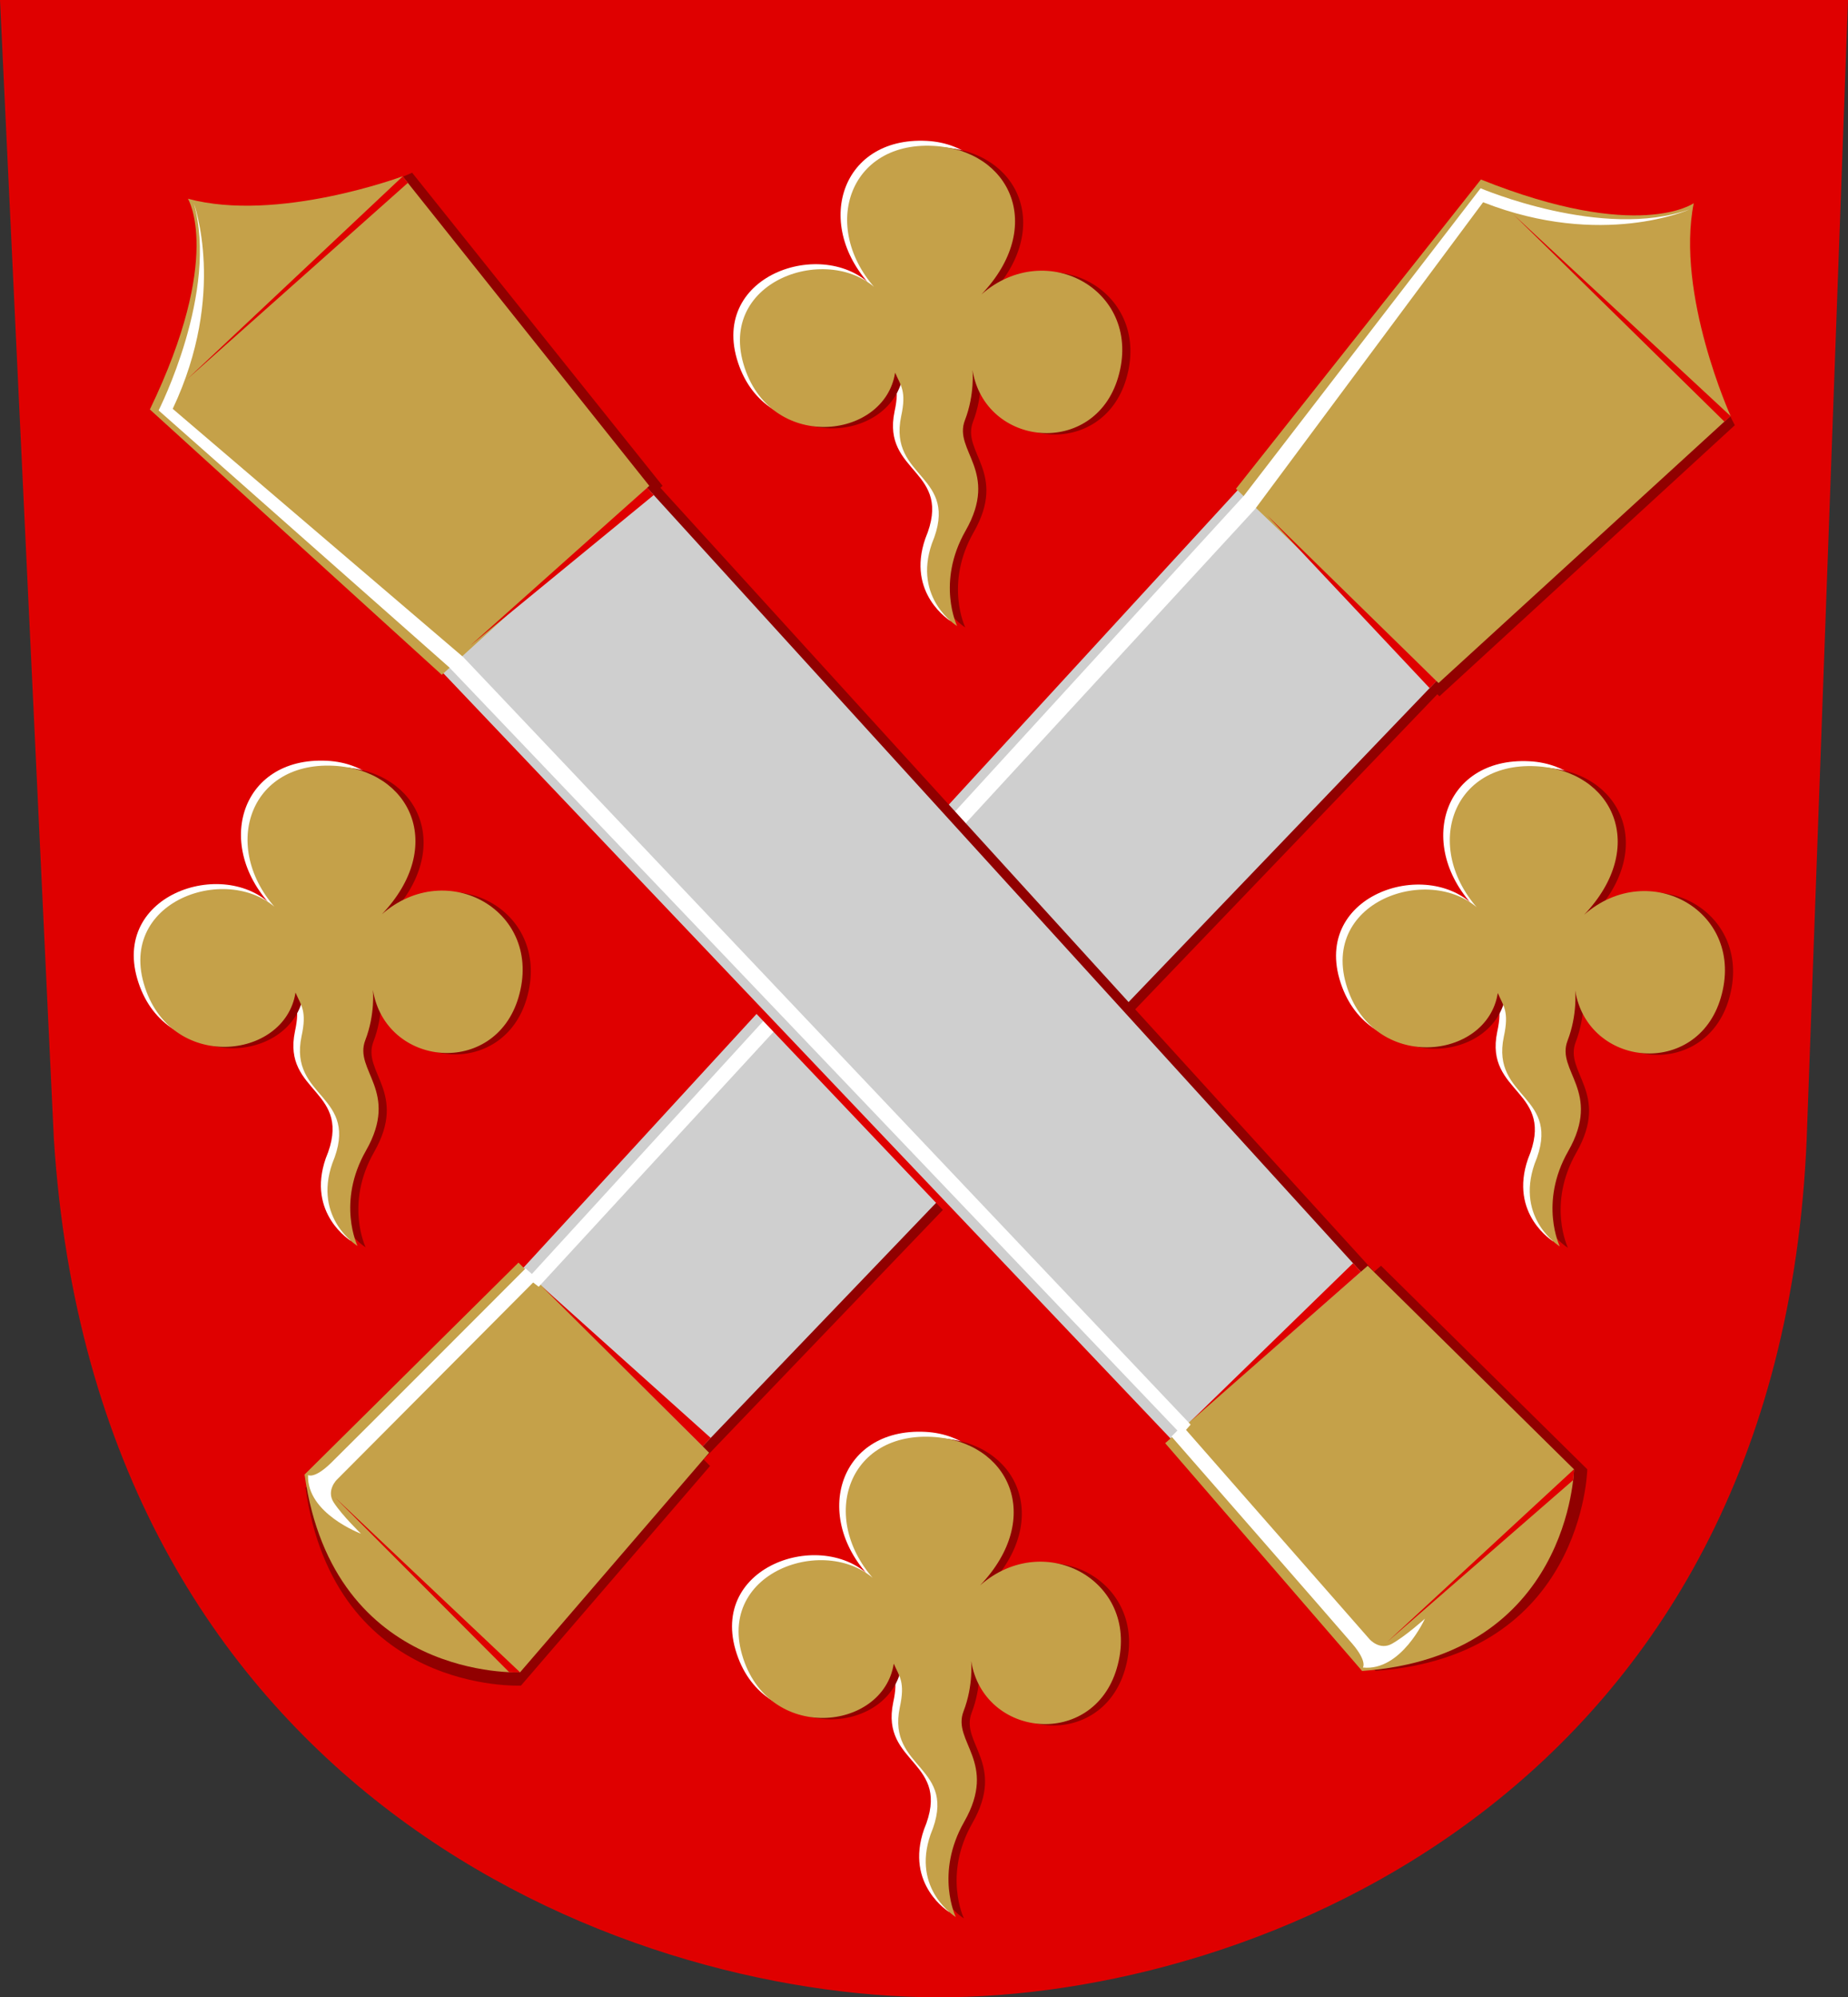
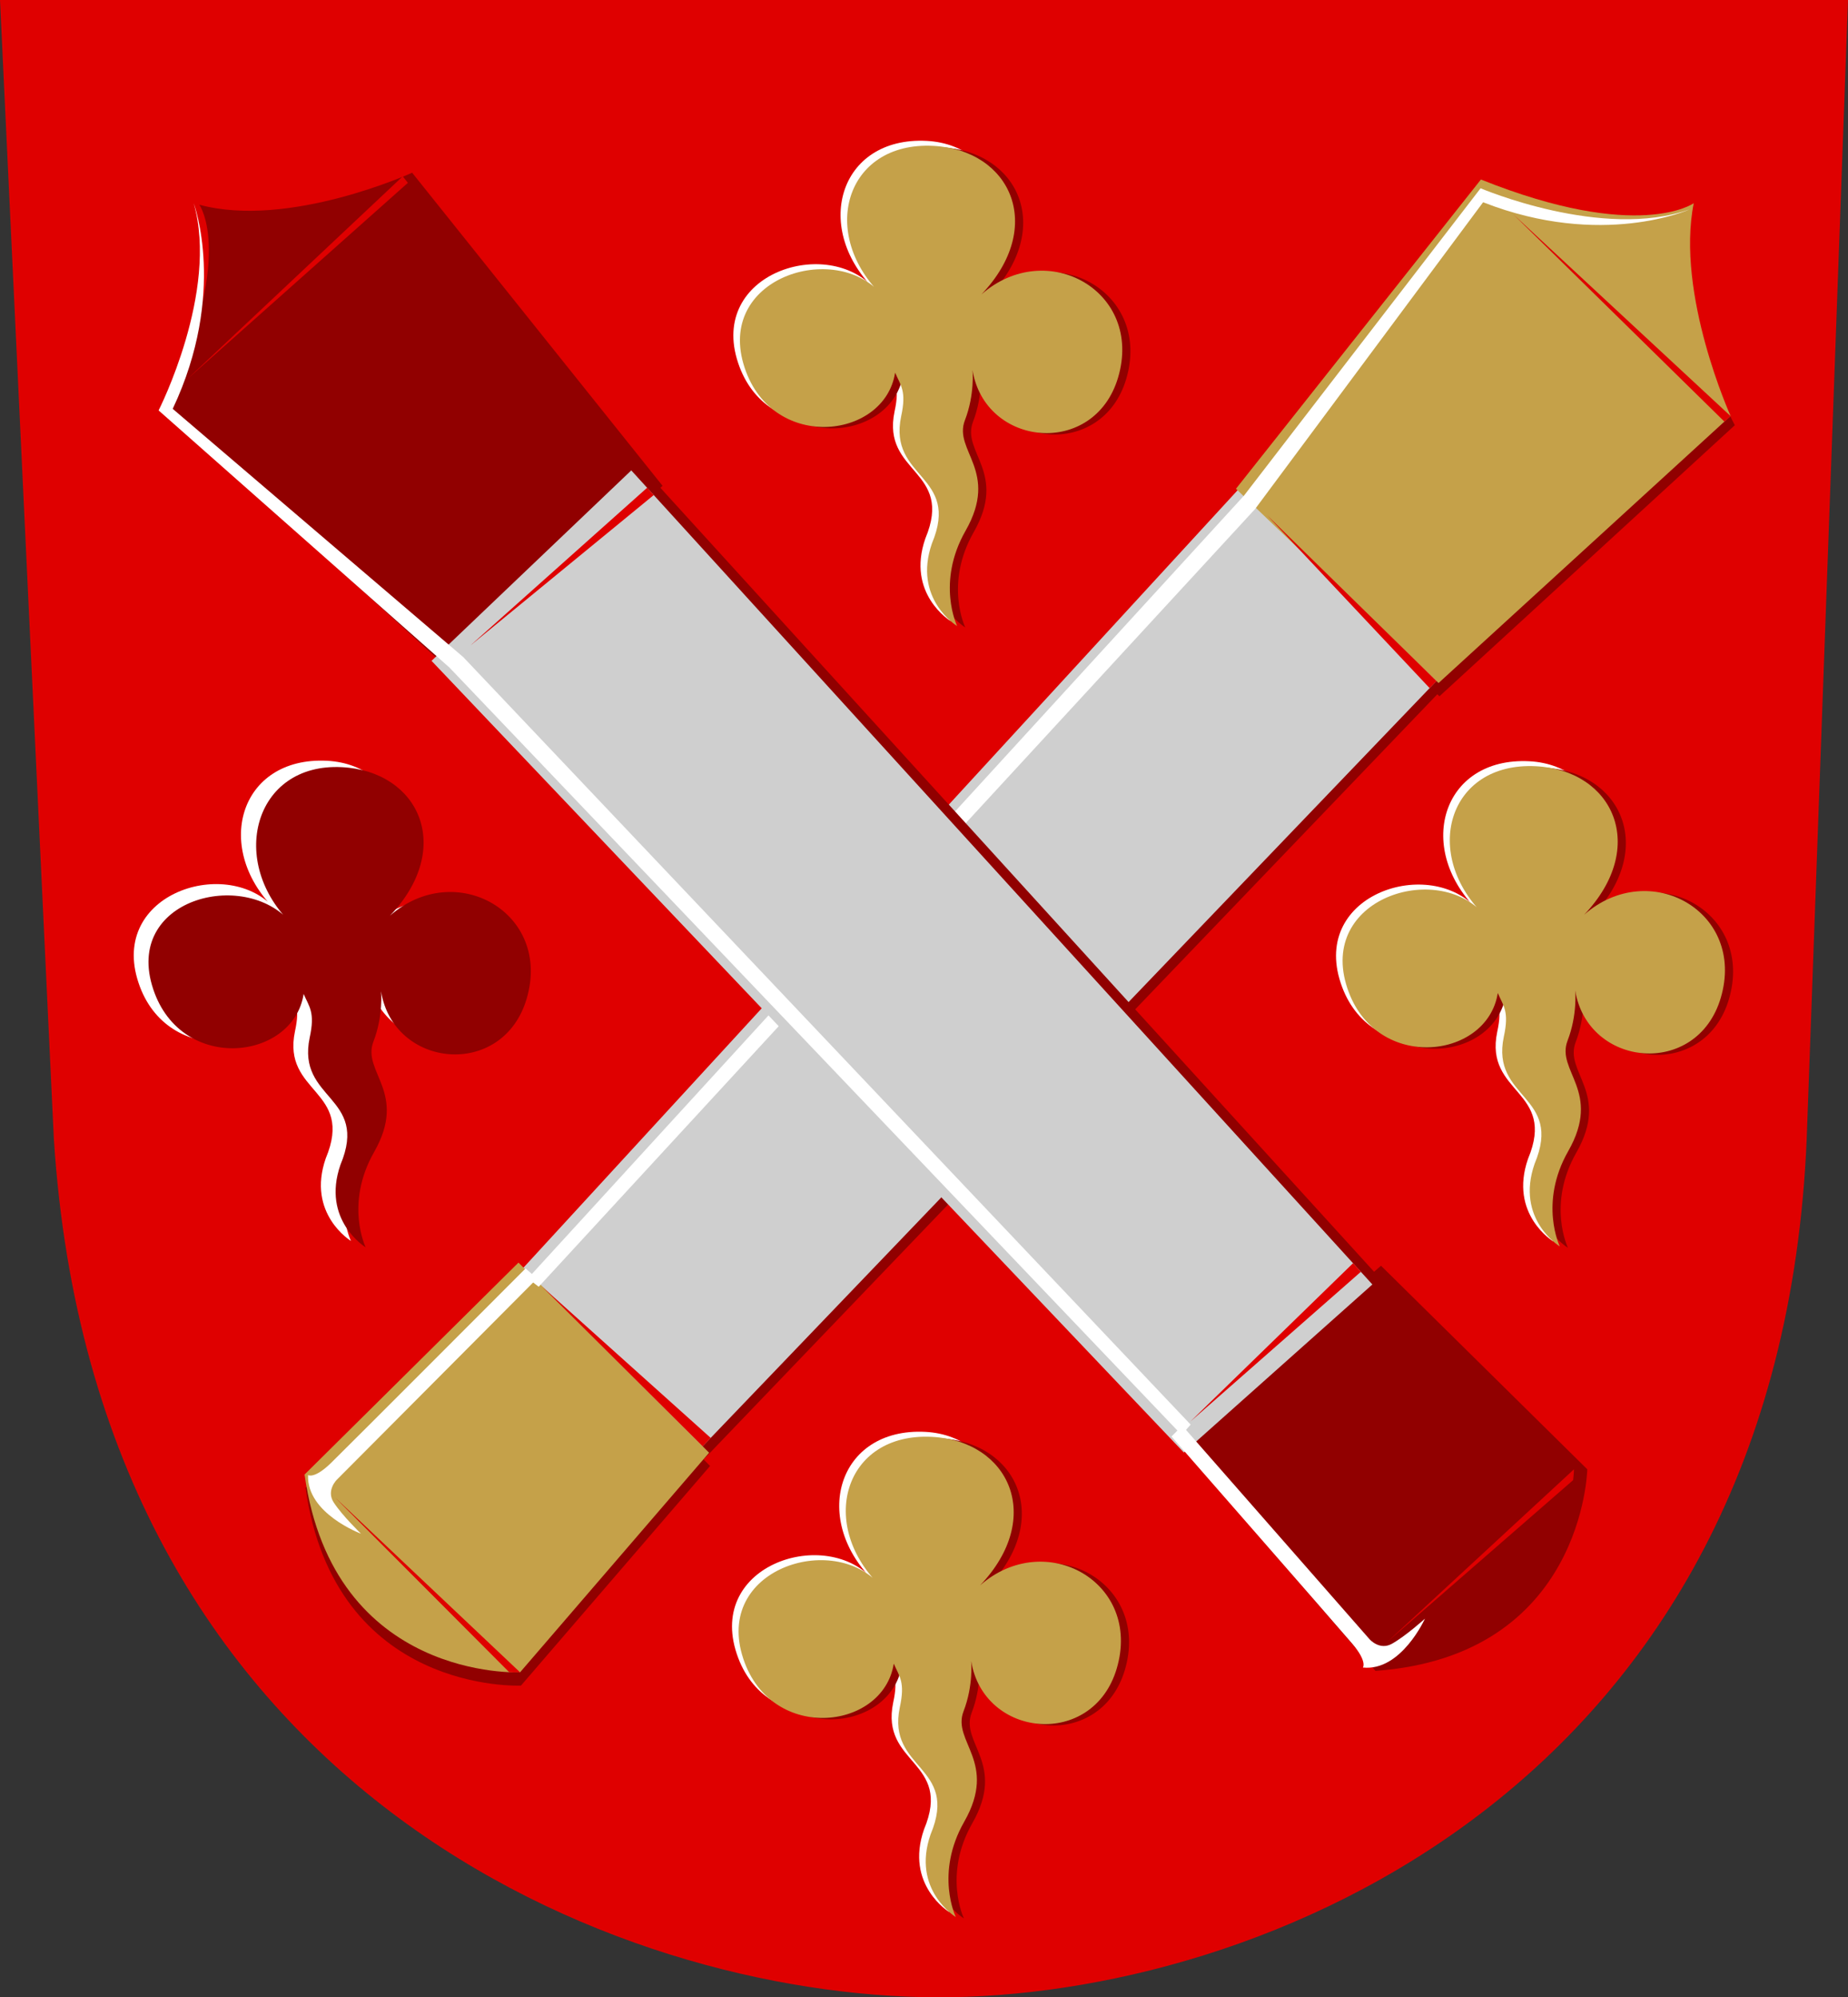
<svg xmlns="http://www.w3.org/2000/svg" version="1.1" width="500" height="540.284" id="svg1901">
  <rect width="100%" height="100%" fill="#333333" stroke="none" />
  <defs id="defs1903">
    <style type="text/css" id="style4667" />
  </defs>
  <g transform="translate(-588.427,-638.662)" id="layer2" style="display:inline">
    <path d="m 588.427,638.662 500,0 -11.17,307.949 C 1069.959,1122.951 928.54,1179.245 841.82,1178.945 755.04,1178.644 614.218,1122.843 602.99,946.611 z" id="path2994" style="fill:#df0000;fill-opacity:1;stroke:none" />
  </g>
  <g id="layer3" style="display:inline">
    <path d="m 260.982,444.945 c 0,0 0.668,9.565 -2.066,16.633 -3.183,8.227 9.396,13.72 0.179,29.882 -7.984,13.998 -2.273,25.759 -2.273,25.759 0,0 -12.051,-7.334 -6.819,-22.35 7.804,-18.645 -11.878,-17.418 -8.334,-34.345 1.515,-6.945 -0.114,-8.312 -1.629,-11.848 -2.857,18.348 -34.112,21.624 -41.05,-2.421 -6.888,-23.87 26.018,-33.569 37.982,-18.033 -17.857,-16.786 -10.51,-42.122 13.393,-40.893 20.893,1.074 28.894,26.458 11.394,44.851 17.679,-15.536 45.53,-5.495 38.606,17.828 -6.453,21.736 -35.99,15.829 -39.383,-5.064 z" id="path4181-4" style="fill:#ffffff;fill-opacity:1;stroke:none;display:inline" />
    <path d="m 264.962,449.702 c 0,0 0.668,6.534 -2.066,13.603 -3.183,8.227 9.396,13.72 0.179,29.882 -7.984,13.998 -2.273,25.759 -2.273,25.759 0,0 -12.051,-7.334 -6.819,-22.35 7.804,-18.645 -11.878,-17.418 -8.334,-34.345 1.515,-6.945 -0.114,-8.312 -1.629,-11.848 -2.857,18.348 -34.112,21.624 -41.05,-2.421 -6.888,-23.87 26.207,-31.738 38.172,-16.202 -17.857,-16.786 -10.7,-43.953 13.203,-42.724 20.893,1.074 30.536,21.786 13.036,40.179 17.679,-15.536 43.888,-0.823 36.964,22.5 -6.453,21.736 -35.99,18.859 -39.383,-2.034 z" id="path4181-4-8" style="fill:#910000;fill-opacity:1;stroke:none;display:inline" />
    <path d="m 262.76,449.322 c 0,0 0.668,6.534 -2.066,13.603 -3.183,8.227 9.396,13.72 0.179,29.882 -7.984,13.998 -2.273,25.759 -2.273,25.759 0,0 -12.051,-7.334 -6.819,-22.35 7.804,-18.645 -11.878,-17.418 -8.334,-34.345 1.515,-6.945 -0.114,-8.312 -1.629,-11.848 -2.857,18.348 -34.112,21.624 -41.05,-2.421 -6.888,-23.87 26.018,-33.569 37.982,-18.033 -17.857,-16.786 -10.51,-42.122 13.393,-40.893 20.893,1.074 30.536,21.786 13.036,40.179 17.679,-15.536 43.888,-0.823 36.964,22.5 -6.453,21.736 -35.99,18.859 -39.383,-2.034 z" id="path4181" style="fill:#c5a149;fill-opacity:1;stroke:none;display:inline" />
    <path d="m 261.348,95.726 c 0,0 0.668,9.565 -2.066,16.633 -3.183,8.227 9.396,13.72 0.179,29.882 -7.984,13.998 -2.273,25.759 -2.273,25.759 0,0 -12.051,-7.334 -6.819,-22.35 7.804,-18.645 -11.878,-17.418 -8.334,-34.345 1.515,-6.945 -0.114,-8.312 -1.629,-11.848 -2.857,18.348 -34.112,21.624 -41.05,-2.421 -6.888,-23.87 26.018,-33.569 37.982,-18.033 -17.857,-16.786 -10.51,-42.122 13.393,-40.893 20.893,1.074 28.894,26.458 11.394,44.851 17.679,-15.536 45.53,-5.495 38.606,17.828 -6.453,21.736 -35.99,15.829 -39.383,-5.064 z" id="path4181-4-5" style="fill:#ffffff;fill-opacity:1;stroke:none;display:inline" />
    <path d="m 265.328,100.484 c 0,0 0.668,6.534 -2.066,13.603 -3.183,8.227 9.396,13.72 0.179,29.882 -7.984,13.998 -2.273,25.759 -2.273,25.759 0,0 -12.051,-7.334 -6.819,-22.35 7.804,-18.645 -11.878,-17.418 -8.334,-34.345 1.515,-6.945 -0.114,-8.312 -1.629,-11.848 -2.857,18.348 -34.112,21.624 -41.05,-2.421 -6.888,-23.87 26.207,-31.738 38.172,-16.202 -17.857,-16.786 -10.7,-43.953 13.203,-42.724 20.893,1.074 30.536,21.786 13.036,40.179 17.679,-15.536 43.888,-0.823 36.964,22.5 -6.453,21.736 -35.99,18.859 -39.383,-2.034 z" id="path4181-4-8-1" style="fill:#910000;fill-opacity:1;stroke:none;display:inline" />
    <path d="m 263.125,100.104 c 0,0 0.668,6.534 -2.066,13.603 -3.183,8.227 9.396,13.72 0.179,29.882 -7.984,13.998 -2.273,25.759 -2.273,25.759 0,0 -12.051,-7.334 -6.819,-22.35 7.804,-18.645 -11.878,-17.418 -8.334,-34.345 1.515,-6.945 -0.114,-8.312 -1.629,-11.848 -2.857,18.348 -34.112,21.624 -41.05,-2.421 -6.888,-23.87 26.018,-33.569 37.982,-18.033 -17.857,-16.786 -10.51,-42.122 13.393,-40.893 20.893,1.074 30.536,21.786 13.036,40.179 17.679,-15.536 43.888,-0.823 36.964,22.5 -6.453,21.736 -35.99,18.859 -39.383,-2.034 z" id="path4181-7" style="fill:#c5a149;fill-opacity:1;stroke:none;display:inline" />
    <path d="m 99.118,263.412 c 0,0 0.668,9.565 -2.066,16.633 -3.183,8.227 9.396,13.72 0.179,29.882 -7.984,13.998 -2.273,25.759 -2.273,25.759 0,0 -12.051,-7.334 -6.819,-22.35 7.804,-18.645 -11.878,-17.418 -8.334,-34.345 1.515,-6.945 -0.114,-8.312 -1.629,-11.848 -2.857,18.348 -34.112,21.624 -41.05,-2.421 -6.888,-23.87 26.018,-33.569 37.982,-18.033 -17.857,-16.786 -10.51,-42.122 13.393,-40.893 20.893,1.074 28.894,26.458 11.394,44.851 17.679,-15.536 45.53,-5.495 38.606,17.828 -6.453,21.736 -35.99,15.829 -39.383,-5.064 z" id="path4181-4-1" style="fill:#ffffff;fill-opacity:1;stroke:none;display:inline" />
    <path d="m 103.098,268.169 c 0,0 0.668,6.534 -2.066,13.603 -3.183,8.227 9.396,13.72 0.179,29.882 -7.984,13.998 -2.273,25.759 -2.273,25.759 0,0 -12.051,-7.334 -6.819,-22.35 7.804,-18.645 -11.878,-17.418 -8.334,-34.345 1.515,-6.945 -0.114,-8.312 -1.629,-11.848 -2.857,18.348 -34.112,21.624 -41.05,-2.421 -6.888,-23.87 26.207,-31.738 38.172,-16.202 -17.857,-16.786 -10.7,-43.953 13.203,-42.724 20.893,1.074 30.536,21.786 13.036,40.179 17.679,-15.536 43.888,-0.823 36.964,22.5 -6.453,21.736 -35.99,18.859 -39.383,-2.034 z" id="path4181-4-8-15" style="fill:#910000;fill-opacity:1;stroke:none;display:inline" />
-     <path d="m 100.895,267.789 c 0,0 0.668,6.534 -2.066,13.603 -3.183,8.227 9.396,13.72 0.179,29.882 -7.984,13.998 -2.273,25.759 -2.273,25.759 0,0 -12.051,-7.334 -6.819,-22.35 7.804,-18.645 -11.878,-17.418 -8.334,-34.345 1.515,-6.945 -0.114,-8.312 -1.629,-11.848 -2.857,18.348 -34.112,21.624 -41.05,-2.421 -6.888,-23.87 26.018,-33.569 37.982,-18.033 -17.857,-16.786 -10.51,-42.122 13.393,-40.893 20.893,1.074 30.536,21.786 13.036,40.179 17.679,-15.536 43.888,-0.823 36.964,22.5 -6.453,21.736 -35.99,18.859 -39.383,-2.034 z" id="path4181-2" style="fill:#c5a149;fill-opacity:1;stroke:none;display:inline" />
    <path d="m 424.407,263.538 c 0,0 0.668,9.565 -2.066,16.633 -3.183,8.227 9.396,13.72 0.179,29.882 -7.984,13.998 -2.273,25.759 -2.273,25.759 0,0 -12.051,-7.334 -6.819,-22.35 7.804,-18.645 -11.878,-17.418 -8.334,-34.345 1.515,-6.945 -0.114,-8.312 -1.629,-11.848 -2.857,18.348 -34.112,21.624 -41.05,-2.421 -6.888,-23.87 26.018,-33.569 37.982,-18.033 -17.857,-16.786 -10.51,-42.122 13.393,-40.893 20.893,1.074 28.894,26.458 11.394,44.851 17.679,-15.536 45.53,-5.495 38.606,17.828 -6.453,21.736 -35.99,15.829 -39.383,-5.064 z" id="path4181-4-7" style="fill:#ffffff;fill-opacity:1;stroke:none;display:inline" />
    <path d="m 428.387,268.296 c 0,0 0.668,6.534 -2.066,13.603 -3.183,8.227 9.396,13.72 0.179,29.882 -7.984,13.998 -2.273,25.759 -2.273,25.759 0,0 -12.051,-7.334 -6.819,-22.35 7.804,-18.645 -11.878,-17.418 -8.334,-34.345 1.515,-6.945 -0.114,-8.312 -1.629,-11.848 -2.857,18.348 -34.112,21.624 -41.05,-2.421 -6.888,-23.87 26.207,-31.738 38.172,-16.202 -17.857,-16.786 -10.7,-43.953 13.203,-42.724 20.893,1.074 30.536,21.786 13.036,40.179 17.679,-15.536 43.888,-0.823 36.964,22.5 -6.453,21.736 -35.99,18.859 -39.383,-2.034 z" id="path4181-4-8-6" style="fill:#910000;fill-opacity:1;stroke:none;display:inline" />
    <path d="m 426.185,267.916 c 0,0 0.668,6.534 -2.066,13.603 -3.183,8.227 9.396,13.72 0.179,29.882 -7.984,13.998 -2.273,25.759 -2.273,25.759 0,0 -12.051,-7.334 -6.819,-22.35 7.804,-18.645 -11.878,-17.418 -8.334,-34.345 1.515,-6.945 -0.114,-8.312 -1.629,-11.848 -2.857,18.348 -34.112,21.624 -41.05,-2.421 -6.888,-23.87 26.018,-33.569 37.982,-18.033 -17.857,-16.786 -10.51,-42.122 13.393,-40.893 20.893,1.074 30.536,21.786 13.036,40.179 17.679,-15.536 43.888,-0.823 36.964,22.5 -6.453,21.736 -35.99,18.859 -39.383,-2.034 z" id="path4181-1" style="fill:#c5a149;fill-opacity:1;stroke:none;display:inline" />
    <path d="m 469.377,115.023 c 0,0 -17.437,-32.239 -12.526,-56.872 0,0 -13.253,11.096 -55.924,-6.008 l -66.276,83.643 0.435,0.409 -193.188,210.298 -1.378,-1.379 -57.847,57.356 c 7.84,55.914 58.283,53.493 58.283,53.493 l 51.162,-59.409 -1.748,-1.761 198.517,-206.994 0.57,0.556 z" id="path4332-4" style="fill:#910000;fill-opacity:1;stroke:none;display:inline" />
    <path d="M 186.905,394.572 393.052,179.622 337.997,129.187 138.102,346.75 z" id="path4332" style="fill:#cfcfcf;fill-opacity:1;stroke:none;display:inline" />
    <path d="m 140.28,341.54 51.579,51.43 -51.153,59.407 c 0,0 -50.46,2.408 -58.301,-53.506 z m 194.126,-209.326 54.81,52.551 79.02,-72.254 c 0,0 -14.887,-32.909 -9.975,-57.541 0,0 -14.907,10.69 -57.578,-6.413 z" id="path4334" style="fill:#c5a149;fill-opacity:1;stroke:none;display:inline" />
    <path d="m 97.665,414.872 c 0,0 -14.688,-5.448 -14.319,-15.854 0,0 1.688,1.138 6.221,-3.285 4.533,-4.424 52.634,-52.609 52.634,-52.609 l 1.712,1.495 192.646,-210.525 64.031,-83.165 c 0,0 33.085,14.123 56.56,5.697 0,0 -23.678,10.712 -55.877,-1.916 l -61.687,82.975 -193.829,210.388 -1.51,-1.151 -53.12,53.358 c 0,0 -2.951,2.906 -0.837,6.142 2.362,3.616 7.374,8.449 7.374,8.449 z" id="path4337" style="fill:#ffffff;fill-opacity:1;stroke:none;display:inline" />
    <path d="m 466.568,114.058 1.659,-1.508 -58.792,-54.573 z m -79.763,72.081 1.861,-1.911 -45.826,-44.839 z m -196.689,205.095 2.174,-2.268 -45.716,-41.018 z m -52.345,61.107 c 1.823,0.098 2.941,0.031 2.941,0.031 L 90.647,405.071 z" id="path4373" style="fill:#df0000;fill-opacity:1;stroke:none;display:inline" />
-     <path d="m 106.011,47.724 c 0,0 -33.345,15.217 -57.589,8.651 0,0 10.174,13.973 -9.776,55.39 l 78.969,71.781 0.438,-0.406 196.75,206.969 -1.469,1.281 53.312,61.594 c 56.316,-4.041 57.313,-54.531 57.313,-54.531 l -55.813,-55.063 -1.875,1.625 -193.094,-212.062 0.594,-0.531 z" id="path4332-4-8-5" style="fill:#df0000;fill-opacity:1;stroke:none;display:inline" />
    <path d="m 111.511,46.724 c 0,0 -33.345,15.217 -57.589,8.651 0,0 10.174,13.973 -9.776,55.39 l 78.969,71.781 0.438,-0.406 196.75,206.969 -1.469,1.281 53.312,61.594 c 56.316,-4.041 57.313,-54.531 57.313,-54.531 l -55.813,-55.063 -1.875,1.625 -193.094,-212.062 0.594,-0.531 z" id="path4332-4-7" style="fill:#910000;fill-opacity:1;stroke:none;display:inline" />
    <path d="M 371.315,347.456 170.8,127.242 116.757,178.76 320.302,392.913 z" id="path4332-6" style="fill:#cfcfcf;fill-opacity:1;stroke:none;display:inline" />
-     <path d="m 315.252,390.387 54.801,-47.982 55.811,55.053 c 0,0 -1.01,50.508 -57.326,54.548 z m -195.717,-207.839 56.137,-51.13 -66.744,-83.725 c 0,0 -33.84,12.627 -58.084,6.061 0,0 9.658,15.596 -10.293,57.012 z" id="path4334-1" style="fill:#c5a149;fill-opacity:1;stroke:none;display:inline" />
    <path d="m 385.533,437.864 c 0,0 -6.429,14.286 -16.786,13.214 0,0 1.25,-1.607 -2.857,-6.429 -4.107,-4.821 -48.929,-56.071 -48.929,-56.071 l 1.607,-1.607 L 121.555,180.528 42.911,111.019 c 0,0 16.328,-32.054 9.51,-56.046 0,0 9.086,24.348 -5.691,55.62 l 78.613,67.157 196.797,207.614 -1.25,1.429 49.643,56.607 c 0,0 2.7,3.14 6.071,1.25 3.767,-2.112 8.929,-6.786 8.929,-6.786 z" id="path4337-8" style="fill:#ffffff;fill-opacity:1;stroke:none;display:inline" />
    <path d="m 110.358,49.461 -1.392,-1.757 -58.425,54.967 z m 66.521,84.455 -1.78,-1.986 -47.836,42.688 z m 191.323,210.11 -2.116,-2.322 -44.016,42.837 z m 57.426,56.358 c 0.221,-1.812 0.229,-2.932 0.229,-2.932 l -50.578,46.75 z" id="path4373-9" style="fill:#df0000;fill-opacity:1;stroke:none;display:inline" />
  </g>
</svg>